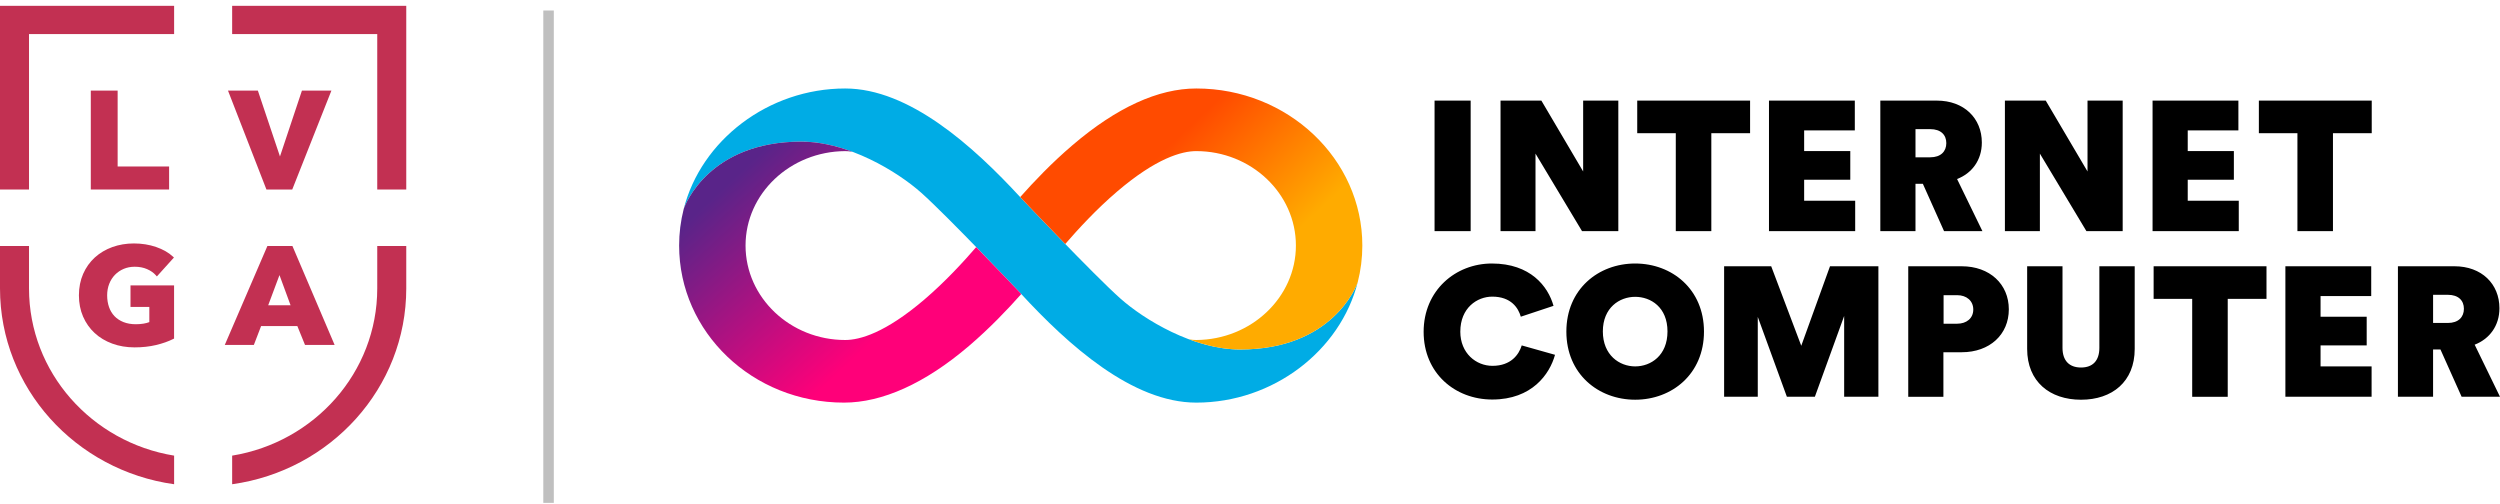
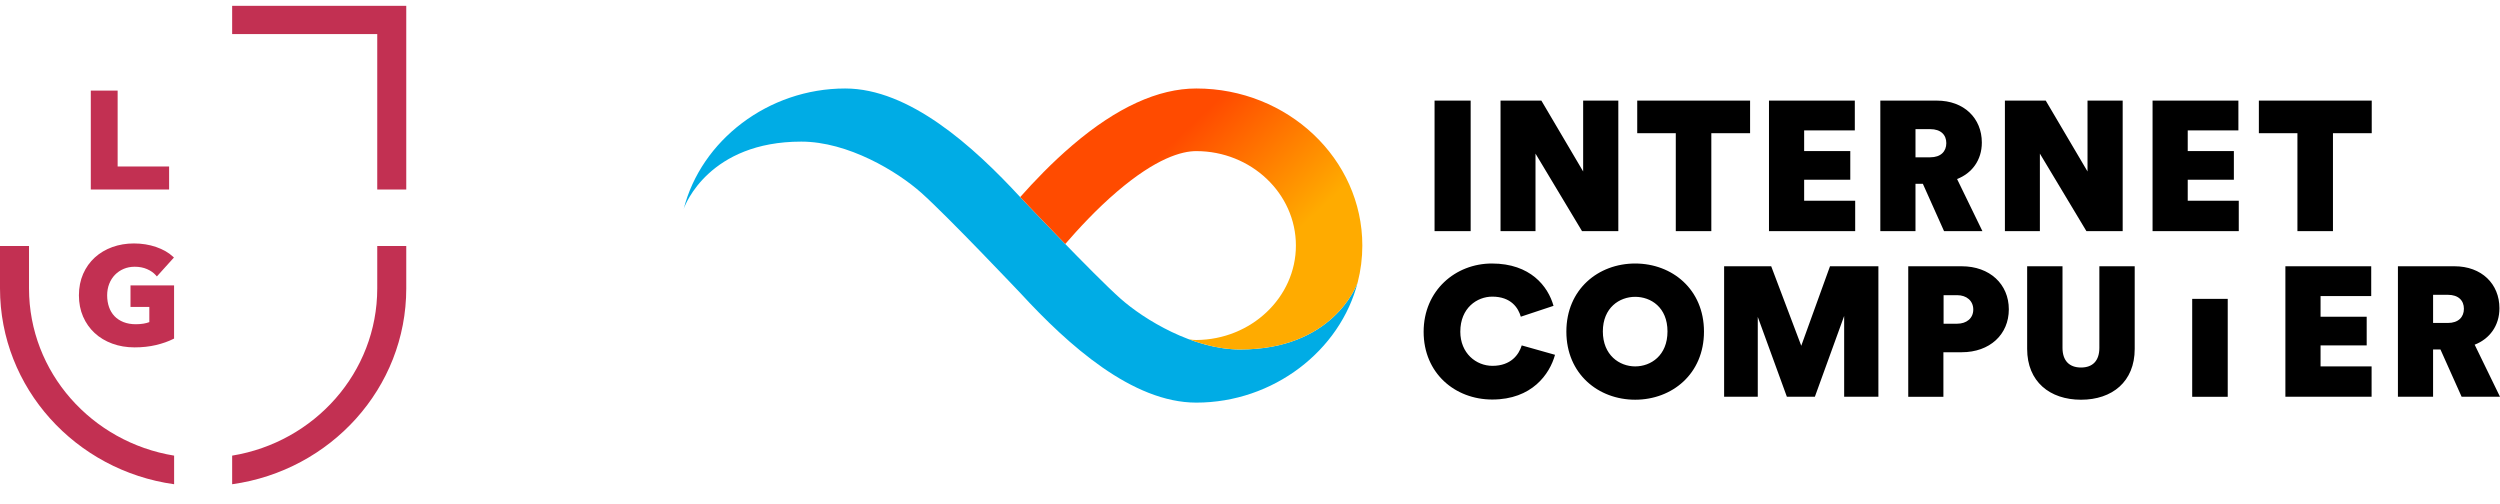
<svg xmlns="http://www.w3.org/2000/svg" width="238" height="48" viewBox="0 0 238 48" fill="none">
  <path d="M16.576 43.376C8.736 42.095 2.762 35.455 2.762 27.457V23.422H0V27.457C0 36.944 7.204 44.793 16.576 46.099V43.376Z" fill="#C23052" />
  <path d="M22.101 43.376C29.94 42.095 35.914 35.455 35.914 27.457V23.422H38.676V27.457C38.676 36.944 31.473 44.793 22.101 46.099V43.376Z" fill="#C23052" />
-   <path d="M16.576 0.555H0V18.042H2.762V3.244H16.576V0.555Z" fill="#C23052" />
  <path d="M22.101 0.555V3.244H35.914V18.042H38.676V0.555H22.101Z" fill="#C23052" />
  <path d="M16.099 15.85H11.199V8.625H8.644V18.041H16.099V15.85Z" fill="#C23052" />
-   <path d="M27.822 18.041L31.55 8.626H28.744L26.653 14.896L24.549 8.626H21.705L25.364 18.041H27.822Z" fill="#C23052" />
  <path d="M12.424 29.219H14.216V30.665C14.045 30.729 13.86 30.778 13.666 30.81C13.435 30.847 13.188 30.867 12.932 30.867C12.492 30.867 12.097 30.798 11.755 30.663C11.418 30.528 11.13 30.339 10.901 30.1C10.672 29.861 10.497 29.571 10.38 29.236C10.262 28.899 10.201 28.523 10.201 28.117C10.201 27.722 10.268 27.353 10.398 27.02C10.528 26.689 10.713 26.4 10.947 26.16C11.182 25.92 11.461 25.73 11.778 25.596C12.095 25.461 12.448 25.394 12.825 25.394C13.264 25.394 13.661 25.47 14.003 25.621C14.347 25.771 14.625 25.967 14.832 26.201L14.934 26.317L16.558 24.516L16.463 24.428C16.053 24.046 15.514 23.739 14.862 23.514C14.213 23.29 13.502 23.176 12.746 23.176C12.017 23.176 11.326 23.292 10.694 23.521C10.061 23.75 9.501 24.083 9.03 24.51C8.557 24.94 8.183 25.466 7.915 26.074C7.649 26.682 7.513 27.37 7.513 28.117C7.513 28.856 7.646 29.537 7.909 30.14C8.172 30.744 8.542 31.27 9.008 31.702C9.476 32.135 10.039 32.475 10.688 32.712C11.332 32.95 12.047 33.071 12.813 33.071C13.546 33.071 14.233 32.995 14.856 32.847C15.478 32.699 16.031 32.503 16.499 32.267L16.572 32.23V27.169H12.424V29.219Z" fill="#C23052" />
-   <path d="M27.663 29.063H25.532L26.606 26.188L27.663 29.063ZM27.84 23.422H25.455L21.399 32.838H24.167L24.857 31.041H28.307L29.037 32.838H31.856L27.84 23.422Z" fill="#C23052" />
-   <path d="M136.57 22.002V9.578H140.007V22.002H136.57ZM150.608 22.002L146.18 14.624V22.002H142.851V9.578H146.739L150.716 16.324V9.578H154.064V22.002H150.608ZM162.918 12.679V22.002H159.535V12.679H155.864V9.578H166.608V12.679H162.919H162.918ZM168.407 22.002V9.578H176.578V12.416H171.755V14.379H176.147V17.112H171.755V19.11H176.614V22.002H168.407ZM179.007 22.002V9.578H184.388C186.979 9.578 188.671 11.26 188.671 13.573C188.671 15.255 187.717 16.5 186.313 17.043L188.725 22.002H185.072L183.056 17.498H182.354V22.002H179.007ZM183.759 14.975C184.767 14.975 185.289 14.414 185.289 13.626C185.289 12.838 184.767 12.294 183.759 12.294H182.355V14.975H183.759ZM198.625 22.002L194.197 14.624V22.002H190.867V9.578H194.755L198.732 16.324V9.578H202.079V22.002H198.624H198.625ZM204.924 22.002V9.578H213.095V12.416H208.272V14.379H212.664V17.112H208.272V19.11H213.131V22.002H204.924ZM222.098 12.679V22.002H218.715V12.679H215.044V9.578H225.789V12.679H222.099H222.098ZM139.021 31.569C139.021 33.637 140.533 34.828 142.08 34.828C143.844 34.828 144.599 33.759 144.869 32.883L148.037 33.777C147.533 35.616 145.842 38.035 142.062 38.035C138.516 38.035 135.53 35.529 135.53 31.587C135.53 27.644 138.572 25.086 142.027 25.086C145.698 25.086 147.373 27.258 147.895 29.116L144.781 30.15C144.548 29.326 143.863 28.24 142.063 28.24C140.623 28.24 139.022 29.309 139.022 31.569H139.021ZM155.668 25.086C159.178 25.086 162.219 27.538 162.219 31.569C162.219 35.6 159.177 38.053 155.668 38.053C152.16 38.053 149.118 35.6 149.118 31.569C149.118 27.538 152.16 25.086 155.668 25.086ZM155.668 34.881C157.162 34.881 158.745 33.847 158.745 31.552C158.745 29.256 157.161 28.258 155.668 28.258C154.175 28.258 152.591 29.291 152.591 31.552C152.591 33.812 154.175 34.881 155.668 34.881ZM175.564 37.772V30.079L172.775 37.772H170.111L167.34 30.167V37.772H164.136V25.348H168.618L171.48 32.918L174.216 25.348H178.823V37.772H175.565H175.564ZM185.012 33.533V37.773H181.665V25.349H186.758C189.422 25.349 191.24 27.049 191.24 29.449C191.24 31.849 189.422 33.533 186.758 33.533H185.012ZM186.326 30.817C187.207 30.817 187.856 30.309 187.856 29.468C187.856 28.627 187.207 28.101 186.326 28.101H185.029V30.817H186.326ZM192.985 33.217V25.349H196.35V33.113C196.35 34.34 196.998 34.987 198.113 34.987C199.229 34.987 199.859 34.339 199.859 33.113V25.349H203.224V33.217C203.224 36.336 201.082 38.054 198.113 38.054C195.145 38.054 192.985 36.336 192.985 33.217ZM212.08 28.451V37.773H208.697V28.451H205.025V25.349H215.77V28.451H212.081H212.08ZM217.569 37.772V25.348H225.74V28.187H220.917V30.15H225.309V32.883H220.917V34.881H225.776V37.772H217.569ZM228.282 37.772V25.348H233.663C236.254 25.348 237.946 27.03 237.946 29.344C237.946 31.026 236.992 32.271 235.588 32.814L238 37.772H234.347L232.331 33.269H231.629V37.772H228.282ZM233.034 30.746C234.042 30.746 234.564 30.185 234.564 29.397C234.564 28.608 234.042 28.065 233.034 28.065H231.63V30.746H233.034Z" fill="black" />
+   <path d="M136.57 22.002V9.578H140.007V22.002H136.57ZM150.608 22.002L146.18 14.624V22.002H142.851V9.578H146.739L150.716 16.324V9.578H154.064V22.002H150.608ZM162.918 12.679V22.002H159.535V12.679H155.864V9.578H166.608V12.679H162.919H162.918ZM168.407 22.002V9.578H176.578V12.416H171.755V14.379H176.147V17.112H171.755V19.11H176.614V22.002H168.407ZM179.007 22.002V9.578H184.388C186.979 9.578 188.671 11.26 188.671 13.573C188.671 15.255 187.717 16.5 186.313 17.043L188.725 22.002H185.072L183.056 17.498H182.354V22.002H179.007ZM183.759 14.975C184.767 14.975 185.289 14.414 185.289 13.626C185.289 12.838 184.767 12.294 183.759 12.294H182.355V14.975H183.759ZM198.625 22.002L194.197 14.624V22.002H190.867V9.578H194.755L198.732 16.324V9.578H202.079V22.002H198.624H198.625ZM204.924 22.002V9.578H213.095V12.416H208.272V14.379H212.664V17.112H208.272V19.11H213.131V22.002H204.924ZM222.098 12.679V22.002H218.715V12.679H215.044V9.578H225.789V12.679H222.099H222.098ZM139.021 31.569C139.021 33.637 140.533 34.828 142.08 34.828C143.844 34.828 144.599 33.759 144.869 32.883L148.037 33.777C147.533 35.616 145.842 38.035 142.062 38.035C138.516 38.035 135.53 35.529 135.53 31.587C135.53 27.644 138.572 25.086 142.027 25.086C145.698 25.086 147.373 27.258 147.895 29.116L144.781 30.15C144.548 29.326 143.863 28.24 142.063 28.24C140.623 28.24 139.022 29.309 139.022 31.569H139.021ZM155.668 25.086C159.178 25.086 162.219 27.538 162.219 31.569C162.219 35.6 159.177 38.053 155.668 38.053C152.16 38.053 149.118 35.6 149.118 31.569C149.118 27.538 152.16 25.086 155.668 25.086ZM155.668 34.881C157.162 34.881 158.745 33.847 158.745 31.552C158.745 29.256 157.161 28.258 155.668 28.258C154.175 28.258 152.591 29.291 152.591 31.552C152.591 33.812 154.175 34.881 155.668 34.881ZM175.564 37.772V30.079L172.775 37.772H170.111L167.34 30.167V37.772H164.136V25.348H168.618L171.48 32.918L174.216 25.348H178.823V37.772H175.565H175.564ZM185.012 33.533V37.773H181.665V25.349H186.758C189.422 25.349 191.24 27.049 191.24 29.449C191.24 31.849 189.422 33.533 186.758 33.533H185.012ZM186.326 30.817C187.207 30.817 187.856 30.309 187.856 29.468C187.856 28.627 187.207 28.101 186.326 28.101H185.029V30.817H186.326ZM192.985 33.217V25.349H196.35V33.113C196.35 34.34 196.998 34.987 198.113 34.987C199.229 34.987 199.859 34.339 199.859 33.113V25.349H203.224V33.217C203.224 36.336 201.082 38.054 198.113 38.054C195.145 38.054 192.985 36.336 192.985 33.217ZM212.08 28.451V37.773H208.697V28.451H205.025H215.77V28.451H212.081H212.08ZM217.569 37.772V25.348H225.74V28.187H220.917V30.15H225.309V32.883H220.917V34.881H225.776V37.772H217.569ZM228.282 37.772V25.348H233.663C236.254 25.348 237.946 27.03 237.946 29.344C237.946 31.026 236.992 32.271 235.588 32.814L238 37.772H234.347L232.331 33.269H231.629V37.772H228.282ZM233.034 30.746C234.042 30.746 234.564 30.185 234.564 29.397C234.564 28.608 234.042 28.065 233.034 28.065H231.63V30.746H233.034Z" fill="black" />
  <path d="M118.064 33.272C113.624 33.272 108.935 30.447 106.634 28.395C104.118 26.151 97.204 18.851 97.173 18.818C92.639 13.891 86.543 8.424 80.461 8.424C73.135 8.424 66.747 13.363 65.085 19.907C65.213 19.476 67.54 13.482 76.282 13.482C80.723 13.482 85.411 16.308 87.713 18.359C90.228 20.603 97.143 27.904 97.173 27.936C101.707 32.862 107.804 38.329 113.886 38.329C121.211 38.329 127.599 33.39 129.261 26.846C129.134 27.277 126.806 33.271 118.064 33.271V33.272Z" fill="#00ACE5" />
-   <path d="M97.173 27.938C97.157 27.92 95.166 25.818 92.934 23.524C91.728 24.919 89.989 26.818 87.99 28.524C84.266 31.702 81.845 32.368 80.461 32.368C75.237 32.368 70.976 28.334 70.976 23.377C70.976 18.42 75.232 14.416 80.461 14.386C80.65 14.386 80.88 14.404 81.159 14.453C79.588 13.866 77.919 13.482 76.282 13.482C67.543 13.482 65.214 19.473 65.086 19.906C64.798 21.041 64.652 22.206 64.653 23.376C64.653 31.621 71.638 38.329 80.349 38.329C83.98 38.329 88.048 36.516 92.237 32.941C94.218 31.251 95.936 29.444 97.225 27.99C97.208 27.973 97.191 27.954 97.175 27.936L97.173 27.938Z" fill="url(#paint0_linear_73_527)" />
  <path d="M97.173 18.817C97.189 18.834 99.18 20.936 101.412 23.23C102.618 21.836 104.357 19.936 106.356 18.23C110.08 15.052 112.501 14.386 113.886 14.386C119.11 14.386 123.37 18.42 123.37 23.377C123.37 28.307 119.114 32.338 113.886 32.368C113.696 32.368 113.467 32.35 113.188 32.301C114.759 32.889 116.428 33.272 118.064 33.272C126.803 33.272 129.133 27.281 129.26 26.848C129.544 25.733 129.694 24.571 129.694 23.378C129.695 15.132 122.597 8.424 113.886 8.424C110.254 8.424 106.3 10.237 102.11 13.812C100.129 15.502 98.412 17.309 97.122 18.763C97.139 18.78 97.156 18.799 97.172 18.817H97.173Z" fill="url(#paint1_linear_73_527)" />
-   <line x1="52.222" y1="1" x2="52.222" y2="47.873" stroke="black" stroke-opacity="0.25" />
  <defs>
    <linearGradient id="paint0_linear_73_527" x1="88.656" y1="36.374" x2="67.854" y2="14.249" gradientUnits="userSpaceOnUse">
      <stop offset="0.22" stop-color="#FF0079" />
      <stop offset="0.89" stop-color="#592489" />
    </linearGradient>
    <linearGradient id="paint1_linear_73_527" x1="105.676" y1="10.393" x2="126.479" y2="32.517" gradientUnits="userSpaceOnUse">
      <stop offset="0.21" stop-color="#FF4B00" />
      <stop offset="0.68" stop-color="#FFAB00" />
    </linearGradient>
  </defs>
</svg>